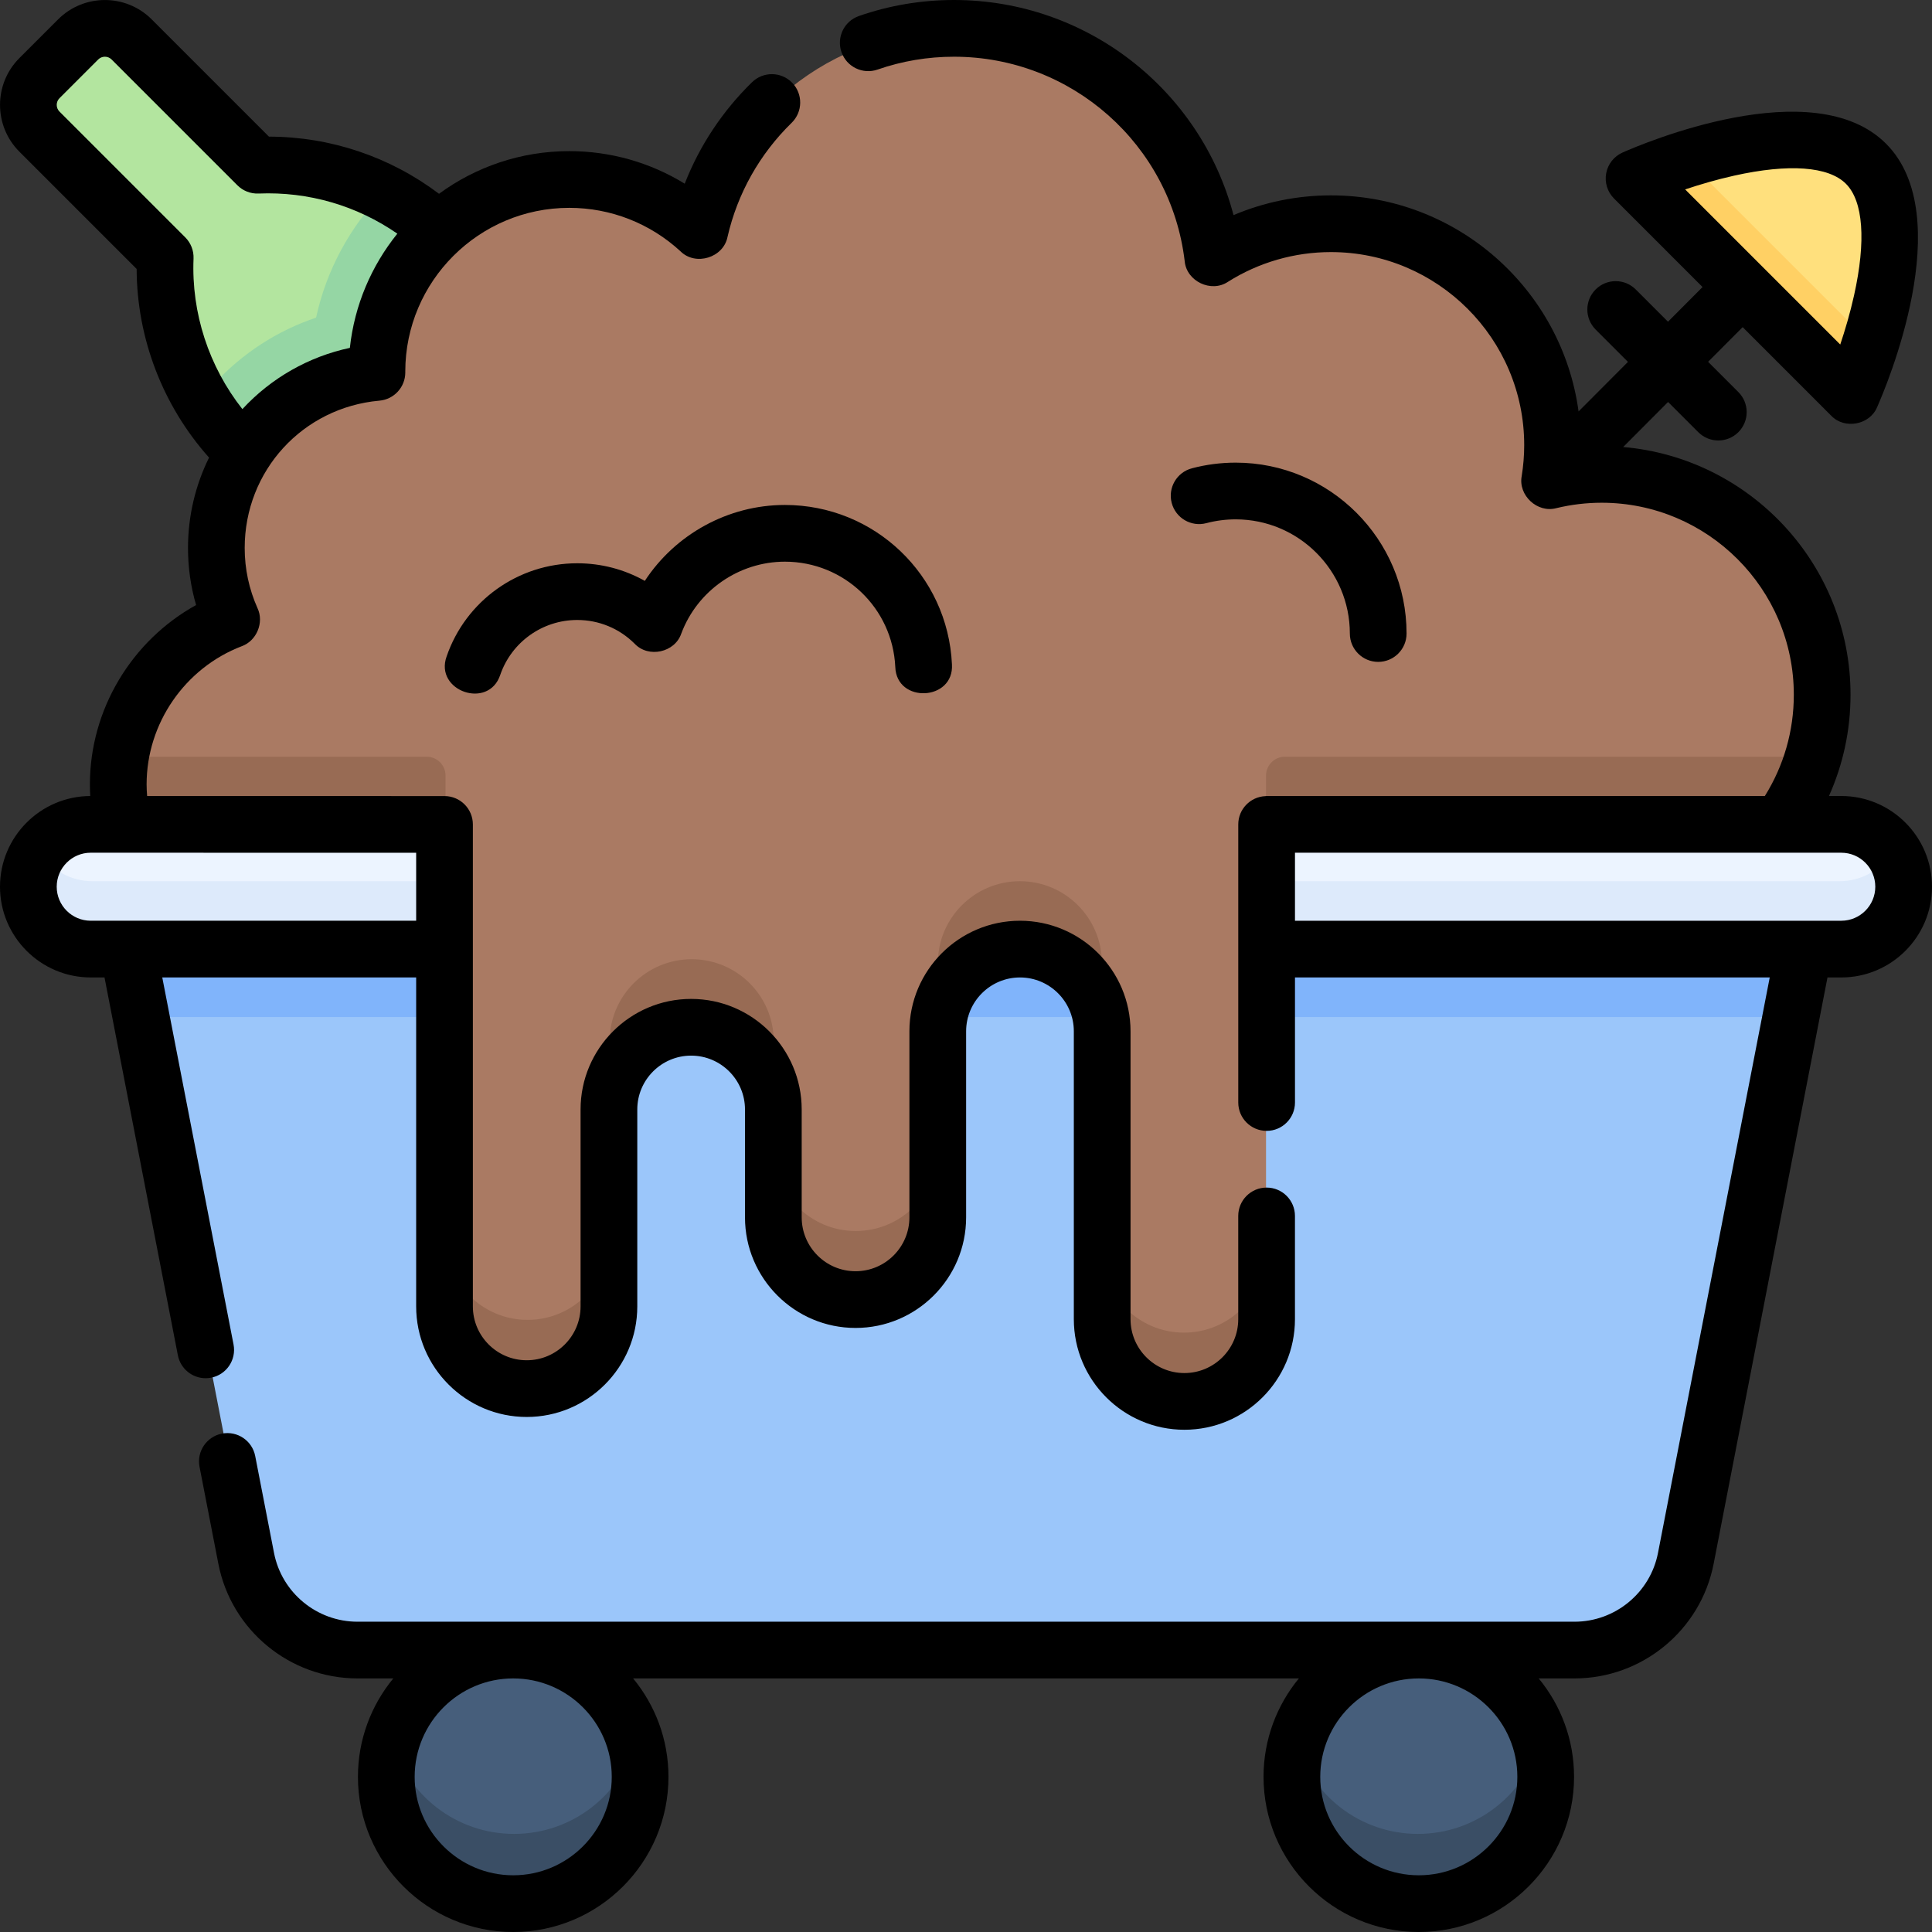
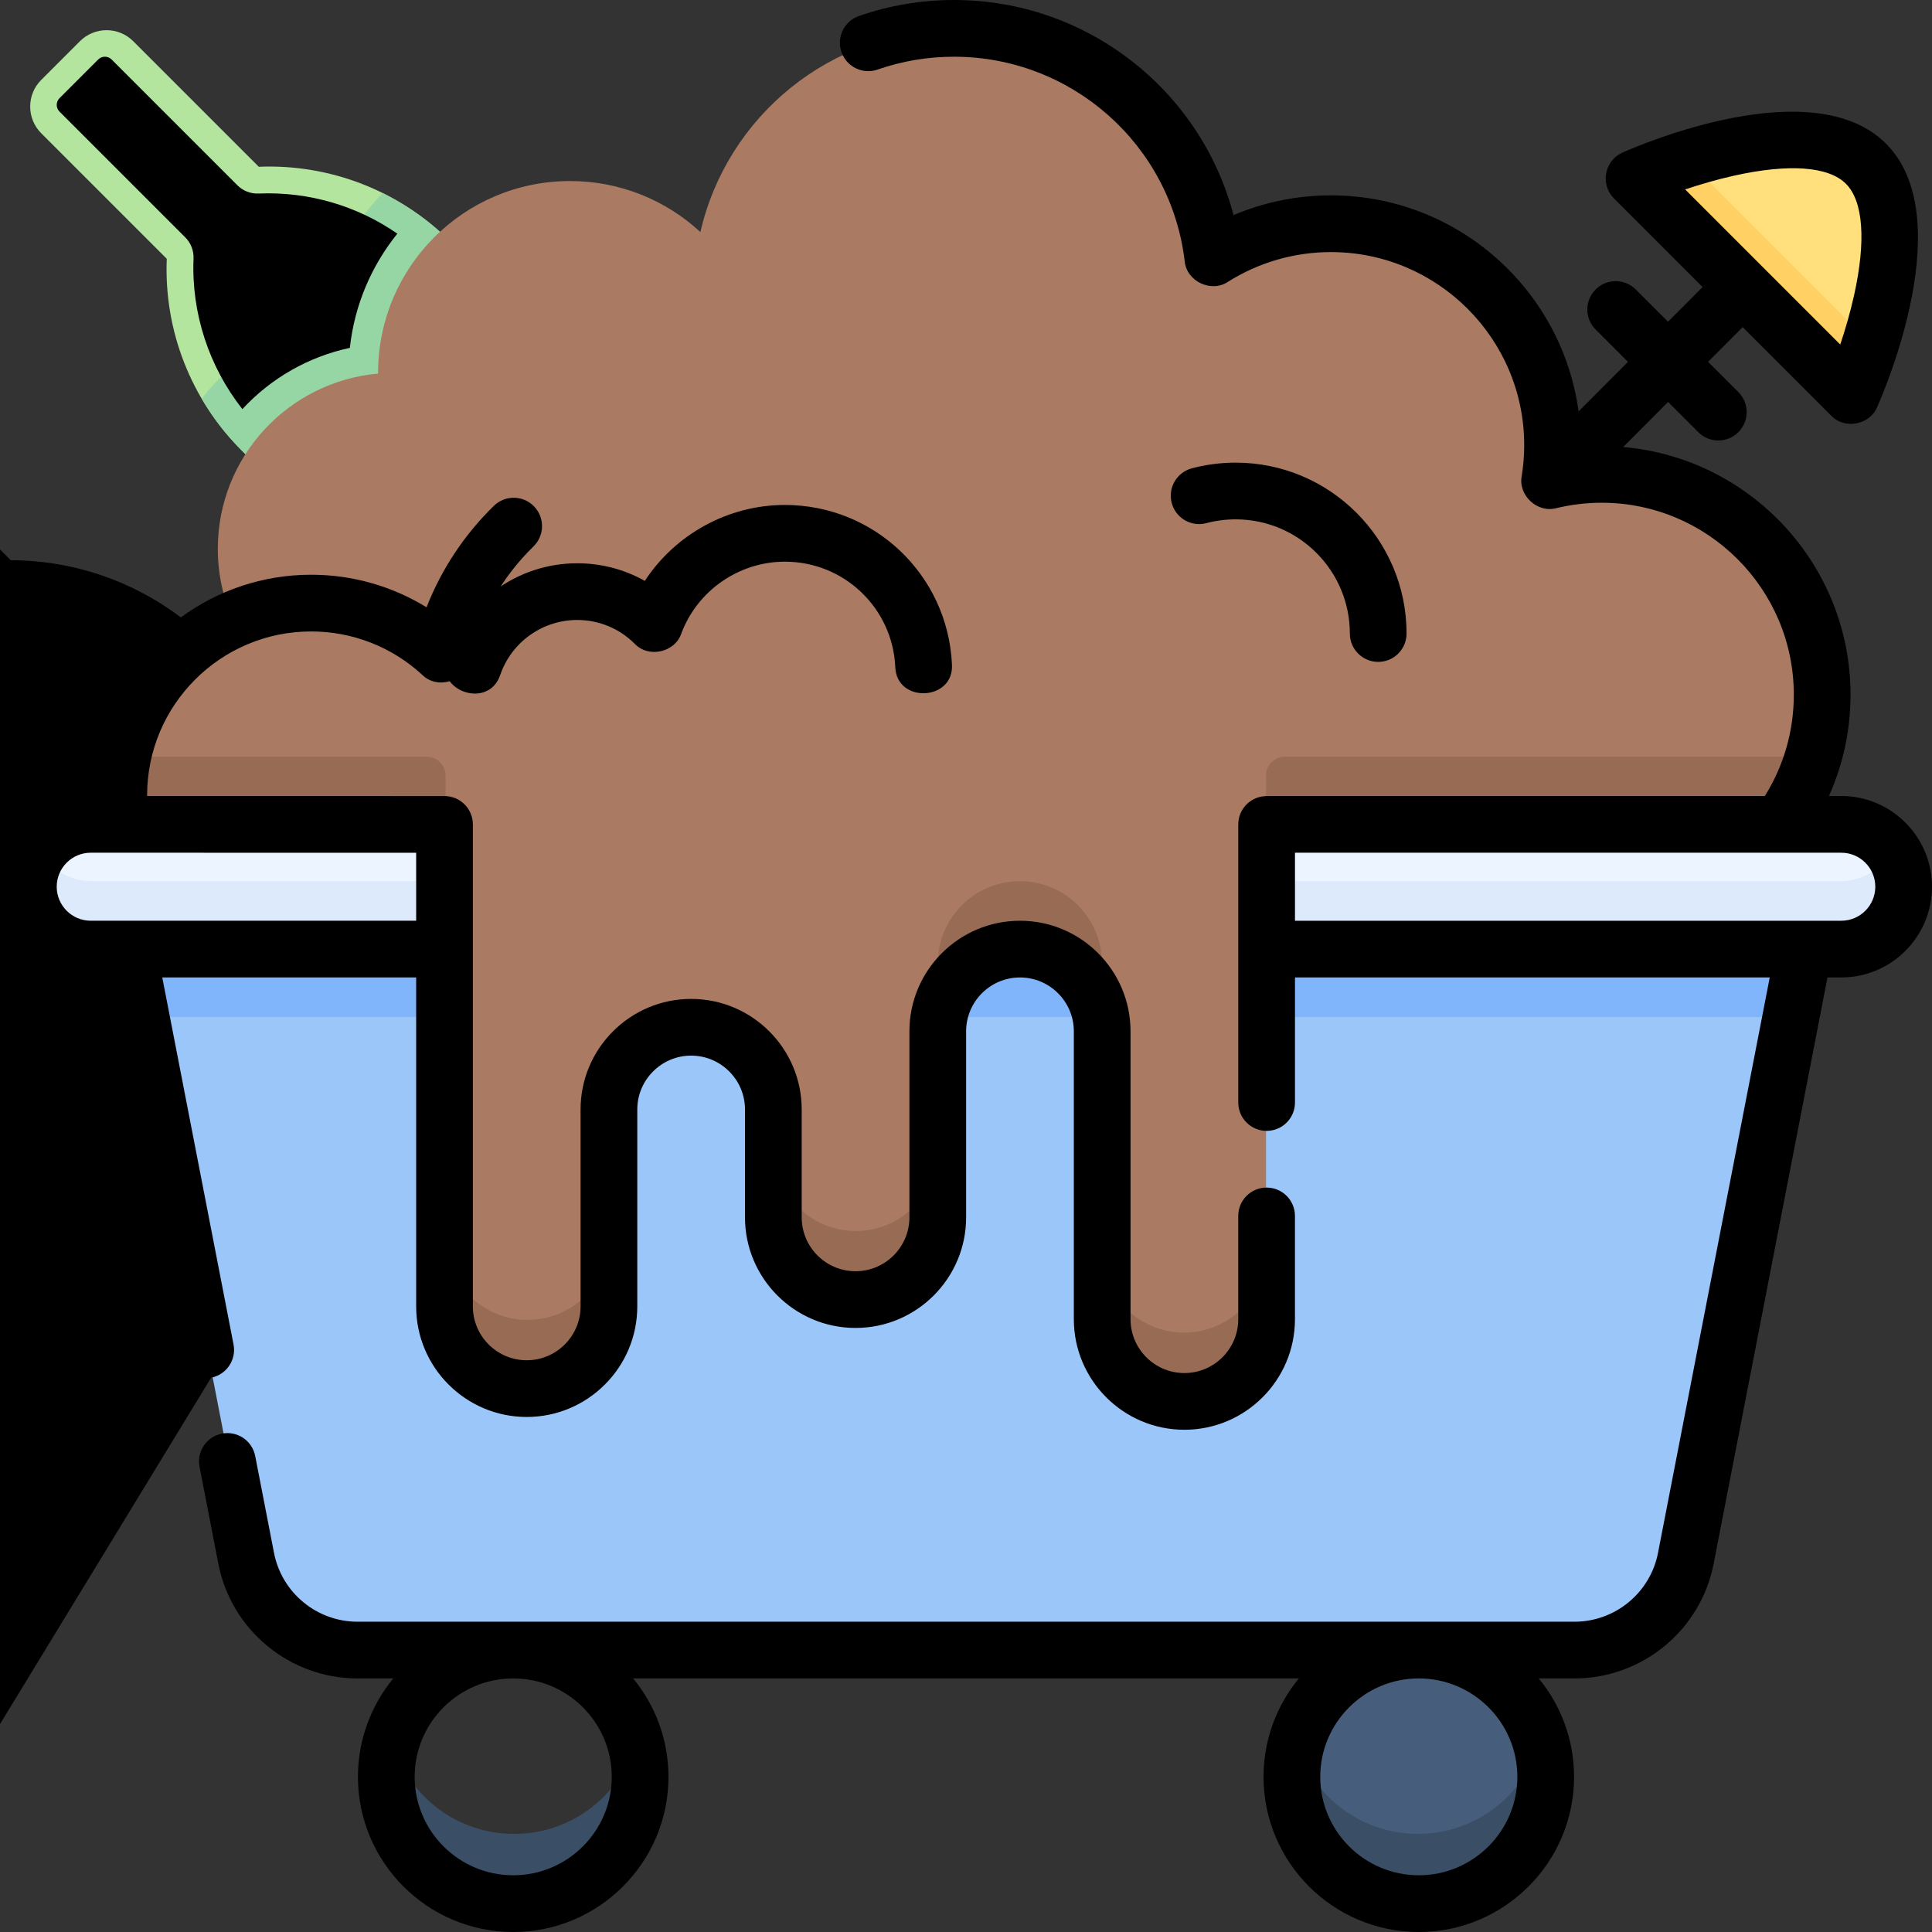
<svg xmlns="http://www.w3.org/2000/svg" id="Capa_1" enable-background="new 0 0 512 512" height="512" viewBox="0 0 512 512" width="512">
  <rect x="0" y="0" width="512" height="512" fill="#333333" stroke="none" />
  <g>
    <g>
      <path d="m68.584 44.196-33.267-33.267c-3.905-3.905-10.237-3.905-14.142 0l-10.246 10.245c-3.905 3.905-3.905 10.237 0 14.142l33.267 33.267c-.783 18.931 6.395 37.326 19.793 50.724l28.804 28.804 55.319-55.319-28.804-28.804c-13.398-13.397-31.793-20.575-50.724-19.792z" fill="#b3e59f" />
      <path d="m119.308 63.989c-5.28-5.28-11.344-9.576-17.902-12.818-8.659 9.013-14.895 20.366-17.642 33.006-10.235 3.438-19.515 9.419-26.97 17.516-1.176 1.277-2.284 2.603-3.346 3.959 2.894 4.937 6.42 9.534 10.541 13.655l28.804 28.804 55.319-55.319z" fill="#95d6a4" />
      <path d="m490.137 105.134s20.054-45.178 3.897-61.335-61.335 3.897-61.335 3.897z" fill="#ffe07d" />
      <path d="m447.136 42.422c-8.422 2.606-14.437 5.274-14.437 5.274l57.438 57.438s2.668-6.015 5.274-14.437z" fill="#ffd064" />
      <g>
        <g>
-           <ellipse cx="136.239" cy="470.465" fill="#465e7b" rx="33.566" ry="33.535" />
-         </g>
+           </g>
        <g>
          <ellipse cx="375.761" cy="470.465" fill="#465e7b" rx="33.566" ry="33.535" />
        </g>
      </g>
      <path d="m136.239 486c-15.416 0-28.396-10.387-32.334-24.535-.797 2.865-1.233 5.881-1.233 9 0 18.521 15.028 33.535 33.566 33.535s33.566-15.014 33.566-33.535c0-3.119-.435-6.135-1.233-9-3.936 14.148-16.916 24.535-32.332 24.535z" fill="#3a4e65" />
      <path d="m375.761 486c-15.416 0-28.396-10.387-32.333-24.535-.797 2.865-1.233 5.881-1.233 9 0 18.521 15.028 33.535 33.566 33.535s33.566-15.014 33.566-33.535c0-3.119-.435-6.135-1.233-9-3.937 14.148-16.917 24.535-32.333 24.535z" fill="#3a4e65" />
      <path d="m34.324 251.529h443.351l-31.289 161.137c-2.736 14.09-15.085 24.264-29.451 24.264h-321.871c-14.366 0-26.715-10.174-29.451-24.264z" fill="#9bc6fa" />
      <path d="m474.18 269.529 3.496-18h-443.351l3.495 18z" fill="#80b4fb" />
      <path d="m487.504 251.529h-463.008c-9.11 0-16.496-7.385-16.496-16.495 0-9.11 7.385-16.496 16.496-16.496h463.009c9.11 0 16.496 7.385 16.496 16.496-.001 9.11-7.386 16.495-16.497 16.495z" fill="#ecf4ff" />
      <path d="m487.504 233.529h-463.008c-5.787 0-10.87-2.986-13.814-7.496-1.691 2.589-2.682 5.677-2.682 9 0 9.11 7.385 16.496 16.496 16.496h463.009c9.11 0 16.496-7.385 16.496-16.496 0-3.323-.991-6.411-2.682-9-2.945 4.51-8.027 7.496-13.815 7.496z" fill="#ddeafb" />
      <path d="m482.45 184.247c0-32.186-26.116-58.278-58.332-58.278-4.732 0-9.328.577-13.734 1.64.492-3.053.757-6.181.757-9.373 0-32.343-26.244-58.562-58.617-58.562-11.485 0-22.19 3.313-31.235 9.016-4.066-34.18-33.156-60.69-68.461-60.69-32.785 0-60.207 22.862-67.214 53.495-9.073-8.387-21.204-13.52-34.54-13.52-28.098 0-50.876 22.757-50.876 50.829 0 .066.005.131.005.197-23.81 2.121-42.479 22.095-42.479 46.434 0 6.761 1.452 13.179 4.043 18.978-17.533 6.711-29.987 23.673-29.987 43.55 0 3.639.431 7.176 1.221 10.575h85.073v127.496c0 12.008 9.735 21.744 21.744 21.744s21.744-9.735 21.744-21.744v-52.09c.003-12.006 9.737-21.739 21.744-21.739 12.008 0 21.744 9.735 21.744 21.744v28.536c0 12.009 9.735 21.744 21.744 21.744s21.744-9.735 21.744-21.744v-49.213c0-12.009 9.735-21.744 21.744-21.744s21.744 9.735 21.744 21.744v76.145c0 12.009 9.735 21.744 21.744 21.744s21.744-9.735 21.744-21.744v-130.88h135.761c7.021-9.622 11.175-21.469 11.175-34.29z" fill="#aa7a63" />
      <g>
        <path d="m139.817 349.778c-12.009 0-21.744-9.735-21.744-21.744v18c0 12.008 9.735 21.744 21.744 21.744s21.744-9.735 21.744-21.744v-18c0 12.009-9.735 21.744-21.744 21.744z" fill="#986b54" />
        <path d="m410.384 109.608c.038-.009.077-.015.116-.024-.02-.131-.036-.262-.056-.393-.023.139-.038.279-.06.417z" fill="#ffd064" />
        <g fill="#986b54">
-           <path d="m205.048 275.949c0-12.009-9.735-21.744-21.744-21.744-12.007 0-21.741 9.733-21.744 21.739v18c.003-12.006 9.737-21.739 21.744-21.739 12.008 0 21.744 9.735 21.744 21.744z" />
          <path d="m113.073 200.538h-80.702c-.388 2.418-.591 4.897-.591 7.425 0 3.639.431 7.176 1.221 10.575h85.073v-13c-.001-2.761-2.24-5-5.001-5z" />
          <path d="m226.792 326.23c-12.009 0-21.744-9.735-21.744-21.744v18c0 12.009 9.735 21.744 21.744 21.744s21.744-9.735 21.744-21.744v-18c0 12.009-9.735 21.744-21.744 21.744z" />
          <path d="m313.768 353.162c-12.009 0-21.744-9.735-21.744-21.744v18c0 12.009 9.735 21.744 21.744 21.744s21.744-9.735 21.744-21.744v-18c-.001 12.009-9.736 21.744-21.744 21.744z" />
          <path d="m335.511 205.538v13h135.761c3.925-5.378 6.952-11.451 8.86-18h-139.621c-2.761 0-5 2.239-5 5z" />
          <path d="m292.024 255.273c0-12.009-9.735-21.744-21.744-21.744s-21.744 9.735-21.744 21.744v18c0-12.009 9.735-21.744 21.744-21.744s21.744 9.735 21.744 21.744z" />
        </g>
      </g>
    </g>
    <g>
      <path d="m170.881 153.94c-5.41-3.046-11.539-4.666-17.915-4.666-15.618 0-29.527 9.923-34.608 24.692-3.294 9.149 11.118 14.187 14.211 4.89 2.995-8.704 11.192-14.553 20.396-14.553 5.751 0 11.161 2.237 15.234 6.299 3.637 3.852 10.643 2.326 12.347-2.693 4.254-11.399 15.288-19.059 27.456-19.059 15.681 0 28.533 12.259 29.26 27.908.317 9.738 15.61 9.036 15.014-.697-1.101-23.687-20.548-42.241-44.274-42.241-15.099.002-29.045 7.799-37.121 20.12z" />
      <path d="m319.702 138.638c2.52-.666 5.132-1.004 7.765-1.004 16.683 0 30.256 13.573 30.256 30.257 0 4.151 3.364 7.515 7.515 7.515s7.515-3.364 7.515-7.515c0-24.972-20.315-45.287-45.286-45.287-3.928 0-7.834.506-11.607 1.503-4.012 1.061-6.405 5.173-5.344 9.186 1.059 4.012 5.165 6.404 9.186 5.345z" />
      <path d="m487.958 210.95h-3.265c3.756-8.381 5.715-17.47 5.715-26.843 0-34.417-26.543-62.738-60.247-65.644l11.896-11.935 8.002 8.002c2.935 2.934 7.692 2.934 10.627-.001 2.934-2.934 2.934-7.692-.001-10.627l-8.019-8.018 9.157-9.187 23.457 23.457c3.53 3.722 10.237 2.464 12.182-2.265 2.271-5.115 21.631-50.538 2.351-69.818-19.282-19.278-64.703.08-69.818 2.349-2.263 1.005-3.887 3.061-4.34 5.495-.452 2.434.324 4.936 2.074 6.688l23.466 23.466-9.157 9.187-8.55-8.549c-2.933-2.933-7.692-2.934-10.627.001-2.934 2.935-2.934 7.692.001 10.627l8.566 8.566-13.091 13.134c-4.38-32.287-32.131-57.26-65.627-57.26-8.922 0-17.686 1.79-25.812 5.231-8.705-33.142-38.884-57.006-74.077-57.006-8.635 0-17.112 1.427-25.194 4.24-3.92 1.364-5.991 5.648-4.627 9.567 1.363 3.92 5.648 5.993 9.566 4.627 6.491-2.258 13.305-3.404 20.254-3.404 31.177 0 57.459 23.292 61.134 54.181.475 5.334 7.024 8.456 11.47 5.469 8.172-5.153 17.608-7.876 27.288-7.876 28.242 0 51.217 22.951 51.217 51.162 0 2.711-.223 5.469-.662 8.196-.977 5.112 4.161 9.867 9.18 8.501 3.945-.951 7.982-1.433 12-1.433 28.084 0 50.931 22.824 50.931 50.878 0 9.588-2.646 18.792-7.675 26.843h-132.06c-.102 0-.205.012-.308.034-3.996.175-7.183 3.459-7.183 7.498v73.694c0 4.151 3.364 7.515 7.515 7.515s7.515-3.364 7.515-7.515v-33.141h125.815l-29.613 152.506c-2.051 10.563-11.359 18.229-22.132 18.229h-322.503c-10.773 0-20.081-7.666-22.132-18.229l-4.986-25.679c-.791-4.073-4.733-6.732-8.809-5.944-4.074.791-6.736 4.735-5.944 8.809l4.986 25.679c3.419 17.611 18.932 30.393 36.885 30.393h9.475c-5.849 7.102-9.367 16.191-9.367 26.085 0 22.671 18.458 41.116 41.147 41.116 22.688 0 41.146-18.444 41.146-41.116 0-9.894-3.517-18.983-9.366-26.085h176.431c-5.849 7.102-9.366 16.191-9.366 26.085 0 22.671 18.458 41.116 41.146 41.116 22.689 0 41.147-18.444 41.147-41.116 0-9.894-3.517-18.983-9.367-26.085h9.475c17.954 0 33.467-12.783 36.885-30.393l30.169-155.371h3.653c13.256 0 24.042-10.786 24.042-24.042.001-13.258-10.785-24.044-24.041-24.044zm-28.4-164.399c14.493-3.228 25.015-2.468 29.628 2.148 4.613 4.613 5.377 15.135 2.147 29.628-1.052 4.721-2.388 9.211-3.648 12.976l-41.103-41.104c3.764-1.26 8.255-2.596 12.976-3.648zm-297.437 424.333c0 14.384-11.716 26.086-26.116 26.086-14.401 0-26.117-11.703-26.117-26.086s11.716-26.085 26.117-26.085c14.4 0 26.116 11.702 26.116 26.085zm239.991 0c0 14.384-11.716 26.086-26.117 26.086-14.4 0-26.116-11.703-26.116-26.086s11.716-26.085 26.116-26.085c14.401 0 26.117 11.702 26.117 26.085zm85.846-226.878h-144.777v-18.026h144.777c4.97 0 9.013 4.043 9.013 9.014 0 4.969-4.043 9.012-9.013 9.012z" />
-       <path d="m55.946 365.106c4.074-.791 6.736-4.735 5.944-8.809l-18.886-97.261h67.284v87.175c0 16.157 13.145 29.3 29.301 29.3 16.157 0 29.3-13.144 29.3-29.3v-52.19c.002-7.868 6.404-14.268 14.272-14.268 7.869 0 14.271 6.402 14.271 14.271v28.592c0 16.158 13.145 29.302 29.301 29.302 16.157 0 29.301-13.145 29.301-29.302v-49.309c0-7.869 6.402-14.271 14.272-14.271 7.869 0 14.271 6.402 14.271 14.271v76.294c0 16.156 13.145 29.301 29.301 29.301 16.157 0 29.3-13.145 29.3-29.301v-27.366c0-4.151-3.364-7.515-7.515-7.515s-7.515 3.364-7.515 7.515v27.366c0 7.87-6.402 14.272-14.271 14.272-7.87 0-14.272-6.402-14.272-14.272v-76.294c0-16.157-13.144-29.3-29.3-29.3s-29.301 13.144-29.301 29.3v49.309c0 7.87-6.402 14.273-14.272 14.273s-14.272-6.403-14.272-14.273v-28.592c0-16.157-13.144-29.3-29.3-29.3-16.153 0-29.297 13.141-29.301 29.295v52.192c0 7.869-6.402 14.271-14.271 14.271-7.87 0-14.272-6.402-14.272-14.271v-127.729c0-4.15-3.363-7.514-7.513-7.515h-.001l-78.81-.015c-.083-1.029-.139-2.058-.139-3.084 0-16.128 10.134-30.843 25.217-36.617 3.945-1.416 5.966-6.293 4.175-10.083-2.254-5.048-3.397-10.414-3.397-15.95 0-20.443 15.353-37.227 35.713-39.04 3.877-.345 6.848-3.594 6.848-7.485l-.004-.231c.019-23.923 19.508-43.381 43.461-43.381 10.971 0 21.449 4.102 29.507 11.55 3.992 3.927 11.347 1.653 12.427-3.843 2.629-11.494 8.507-21.953 16.998-30.245 2.969-2.9 3.025-7.657.126-10.627-2.899-2.969-7.657-3.026-10.627-.126-7.846 7.663-13.9 16.82-17.838 26.891-9.138-5.617-19.685-8.63-30.593-8.63-12.904 0-24.838 4.207-34.521 11.306-13.011-9.813-28.706-15.111-45.077-15.15l-31.069-31.072c-6.838-6.836-17.961-6.835-24.799.001l-10.265 10.265c-6.836 6.837-6.836 17.961 0 24.797l31.075 31.075c.067 18.415 6.936 36.27 19.188 49.995-3.641 7.382-5.577 15.551-5.577 23.951 0 5.168.72 10.232 2.148 15.125-17.088 9.432-28.143 27.706-28.143 47.524 0 1.027.03 2.055.089 3.084-13.198.07-23.915 10.826-23.915 24.041 0 13.256 10.786 24.042 24.042 24.042h3.653l19.442 100.126c.697 3.59 3.842 6.083 7.369 6.083.474.001.957-.044 1.44-.138zm-6.85-302.203-33.333-33.333c-.976-.977-.976-2.565 0-3.542l10.264-10.265c.977-.976 2.569-.976 3.543 0l33.333 33.333c1.485 1.485 3.506 2.285 5.624 2.194 13.239-.545 26.035 3.204 36.77 10.632-6.828 8.478-11.352 18.884-12.58 30.268-10.885 2.322-20.822 7.952-28.483 16.231-8.871-11.26-13.543-25.444-12.945-39.893.088-2.099-.708-4.139-2.193-5.625zm-34.067 172.09c0-4.971 4.043-9.014 9.012-9.014l86.247.016v18.01h-86.246c-4.97.001-9.013-4.042-9.013-9.012z" />
+       <path d="m55.946 365.106c4.074-.791 6.736-4.735 5.944-8.809l-18.886-97.261h67.284v87.175c0 16.157 13.145 29.3 29.301 29.3 16.157 0 29.3-13.144 29.3-29.3v-52.19c.002-7.868 6.404-14.268 14.272-14.268 7.869 0 14.271 6.402 14.271 14.271v28.592c0 16.158 13.145 29.302 29.301 29.302 16.157 0 29.301-13.145 29.301-29.302v-49.309c0-7.869 6.402-14.271 14.272-14.271 7.869 0 14.271 6.402 14.271 14.271v76.294c0 16.156 13.145 29.301 29.301 29.301 16.157 0 29.3-13.145 29.3-29.301v-27.366c0-4.151-3.364-7.515-7.515-7.515s-7.515 3.364-7.515 7.515v27.366c0 7.87-6.402 14.272-14.271 14.272-7.87 0-14.272-6.402-14.272-14.272v-76.294c0-16.157-13.144-29.3-29.3-29.3s-29.301 13.144-29.301 29.3v49.309c0 7.87-6.402 14.273-14.272 14.273s-14.272-6.403-14.272-14.273v-28.592c0-16.157-13.144-29.3-29.3-29.3-16.153 0-29.297 13.141-29.301 29.295v52.192c0 7.869-6.402 14.271-14.271 14.271-7.87 0-14.272-6.402-14.272-14.271v-127.729c0-4.15-3.363-7.514-7.513-7.515h-.001l-78.81-.015l-.004-.231c.019-23.923 19.508-43.381 43.461-43.381 10.971 0 21.449 4.102 29.507 11.55 3.992 3.927 11.347 1.653 12.427-3.843 2.629-11.494 8.507-21.953 16.998-30.245 2.969-2.9 3.025-7.657.126-10.627-2.899-2.969-7.657-3.026-10.627-.126-7.846 7.663-13.9 16.82-17.838 26.891-9.138-5.617-19.685-8.63-30.593-8.63-12.904 0-24.838 4.207-34.521 11.306-13.011-9.813-28.706-15.111-45.077-15.15l-31.069-31.072c-6.838-6.836-17.961-6.835-24.799.001l-10.265 10.265c-6.836 6.837-6.836 17.961 0 24.797l31.075 31.075c.067 18.415 6.936 36.27 19.188 49.995-3.641 7.382-5.577 15.551-5.577 23.951 0 5.168.72 10.232 2.148 15.125-17.088 9.432-28.143 27.706-28.143 47.524 0 1.027.03 2.055.089 3.084-13.198.07-23.915 10.826-23.915 24.041 0 13.256 10.786 24.042 24.042 24.042h3.653l19.442 100.126c.697 3.59 3.842 6.083 7.369 6.083.474.001.957-.044 1.44-.138zm-6.85-302.203-33.333-33.333c-.976-.977-.976-2.565 0-3.542l10.264-10.265c.977-.976 2.569-.976 3.543 0l33.333 33.333c1.485 1.485 3.506 2.285 5.624 2.194 13.239-.545 26.035 3.204 36.77 10.632-6.828 8.478-11.352 18.884-12.58 30.268-10.885 2.322-20.822 7.952-28.483 16.231-8.871-11.26-13.543-25.444-12.945-39.893.088-2.099-.708-4.139-2.193-5.625zm-34.067 172.09c0-4.971 4.043-9.014 9.012-9.014l86.247.016v18.01h-86.246c-4.97.001-9.013-4.042-9.013-9.012z" />
    </g>
  </g>
</svg>